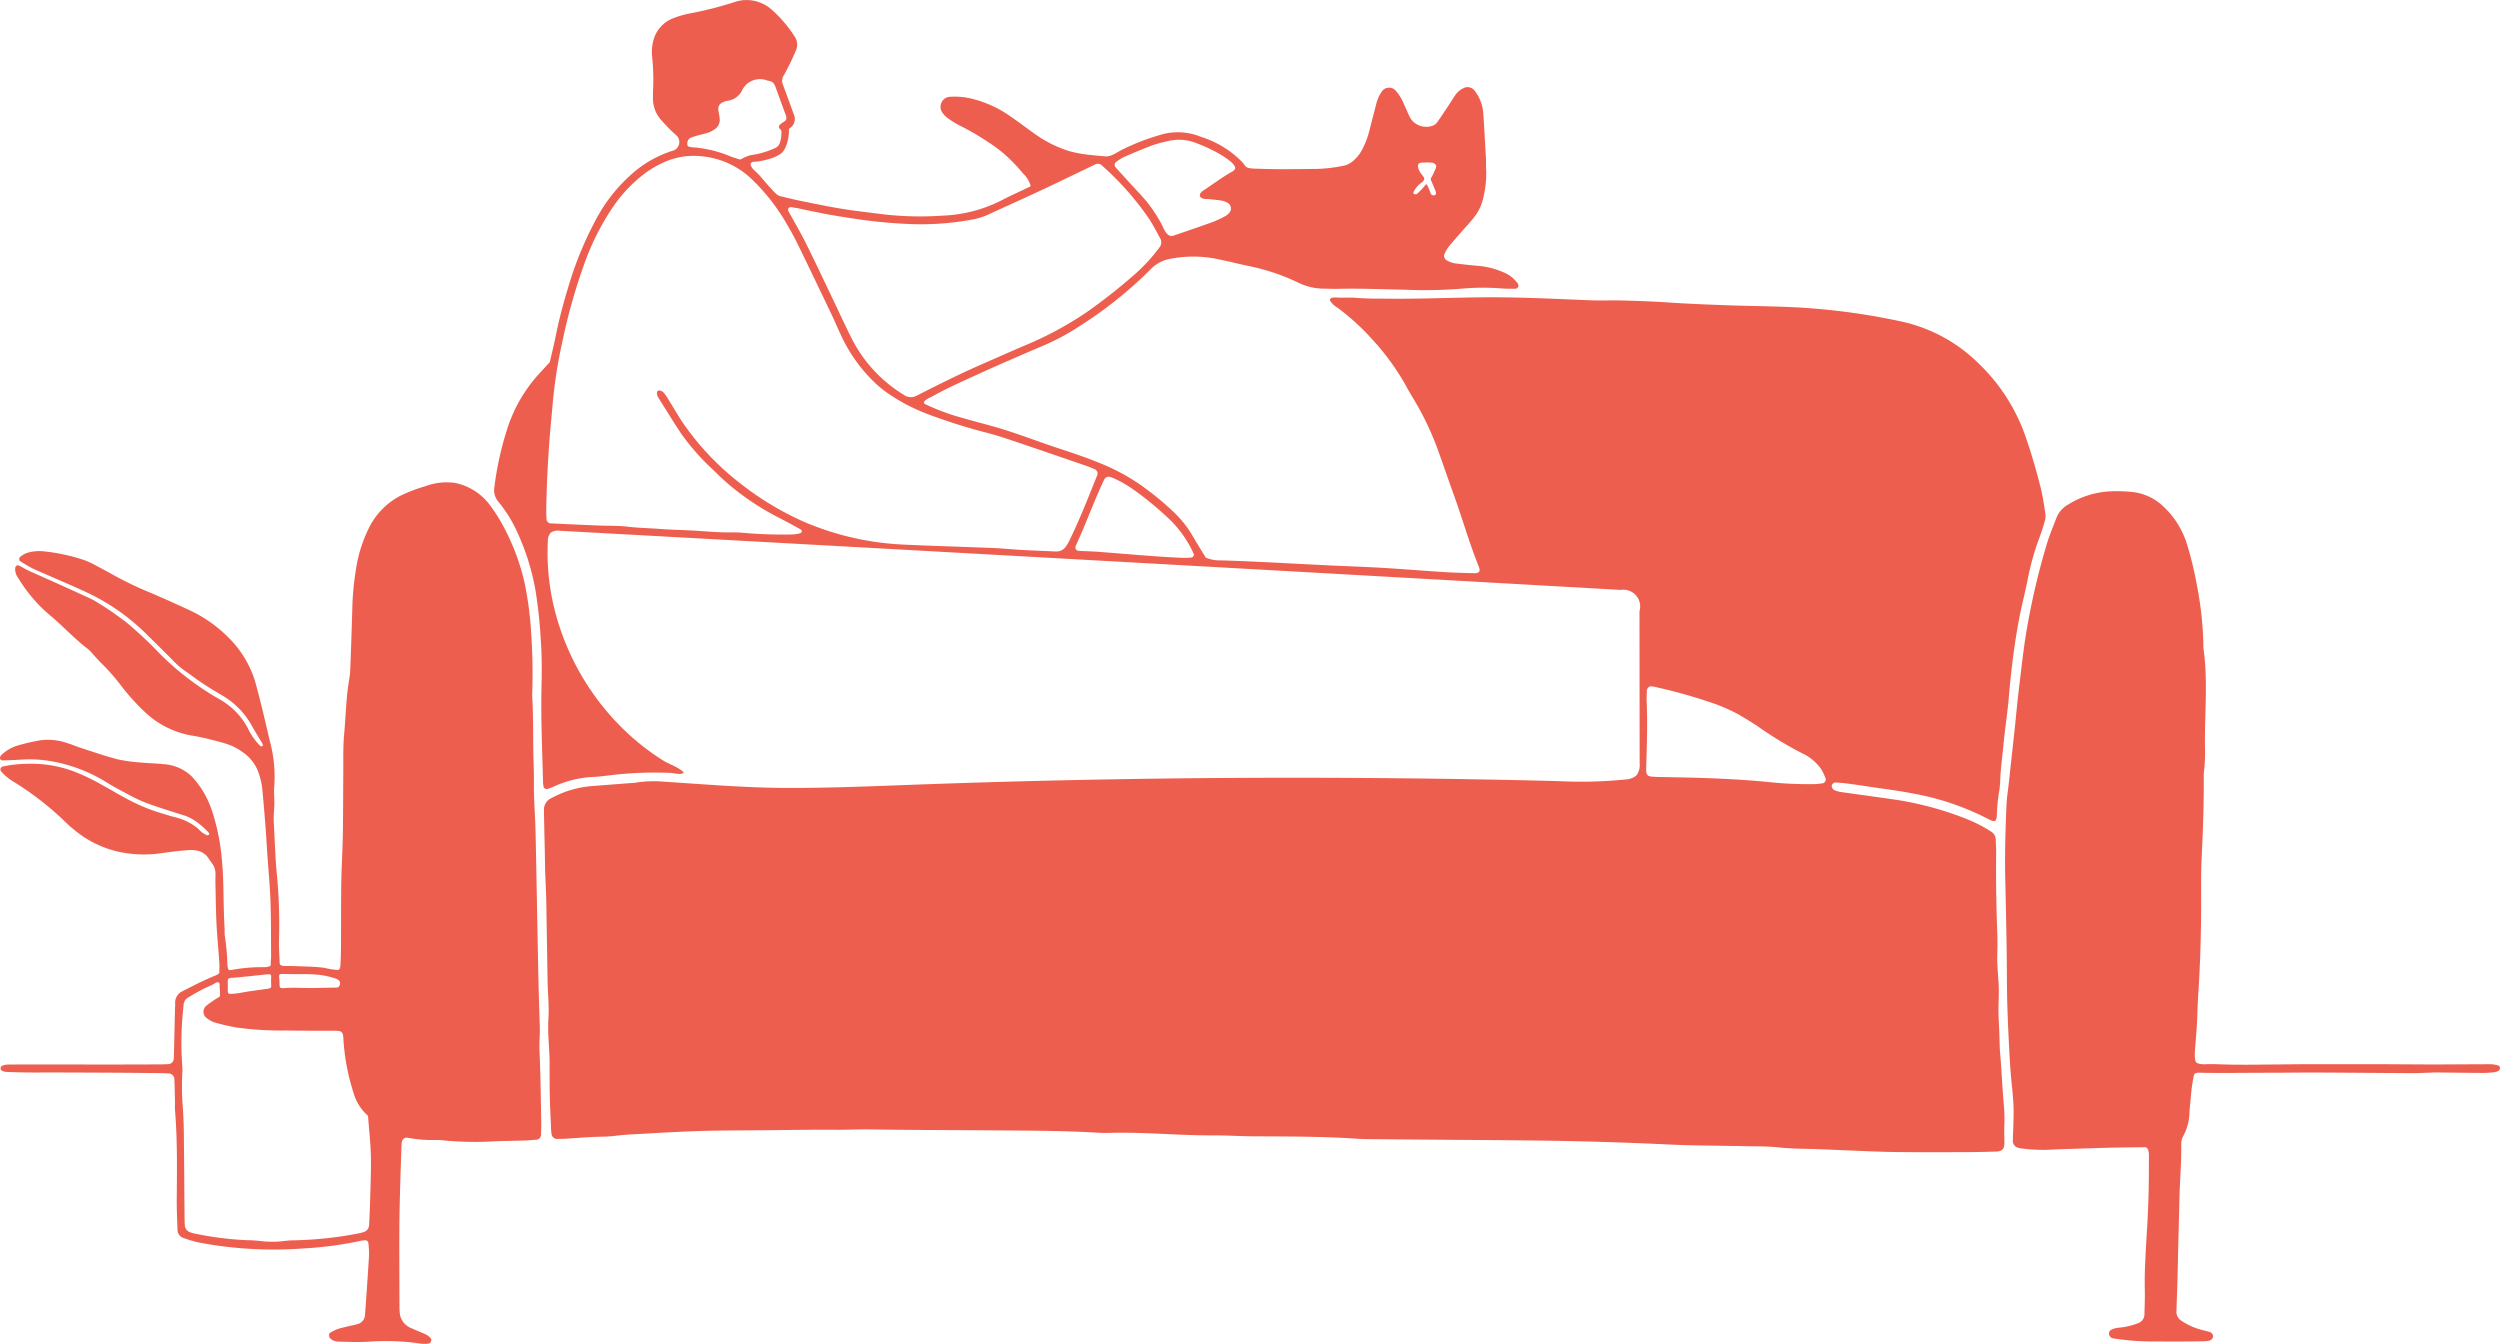
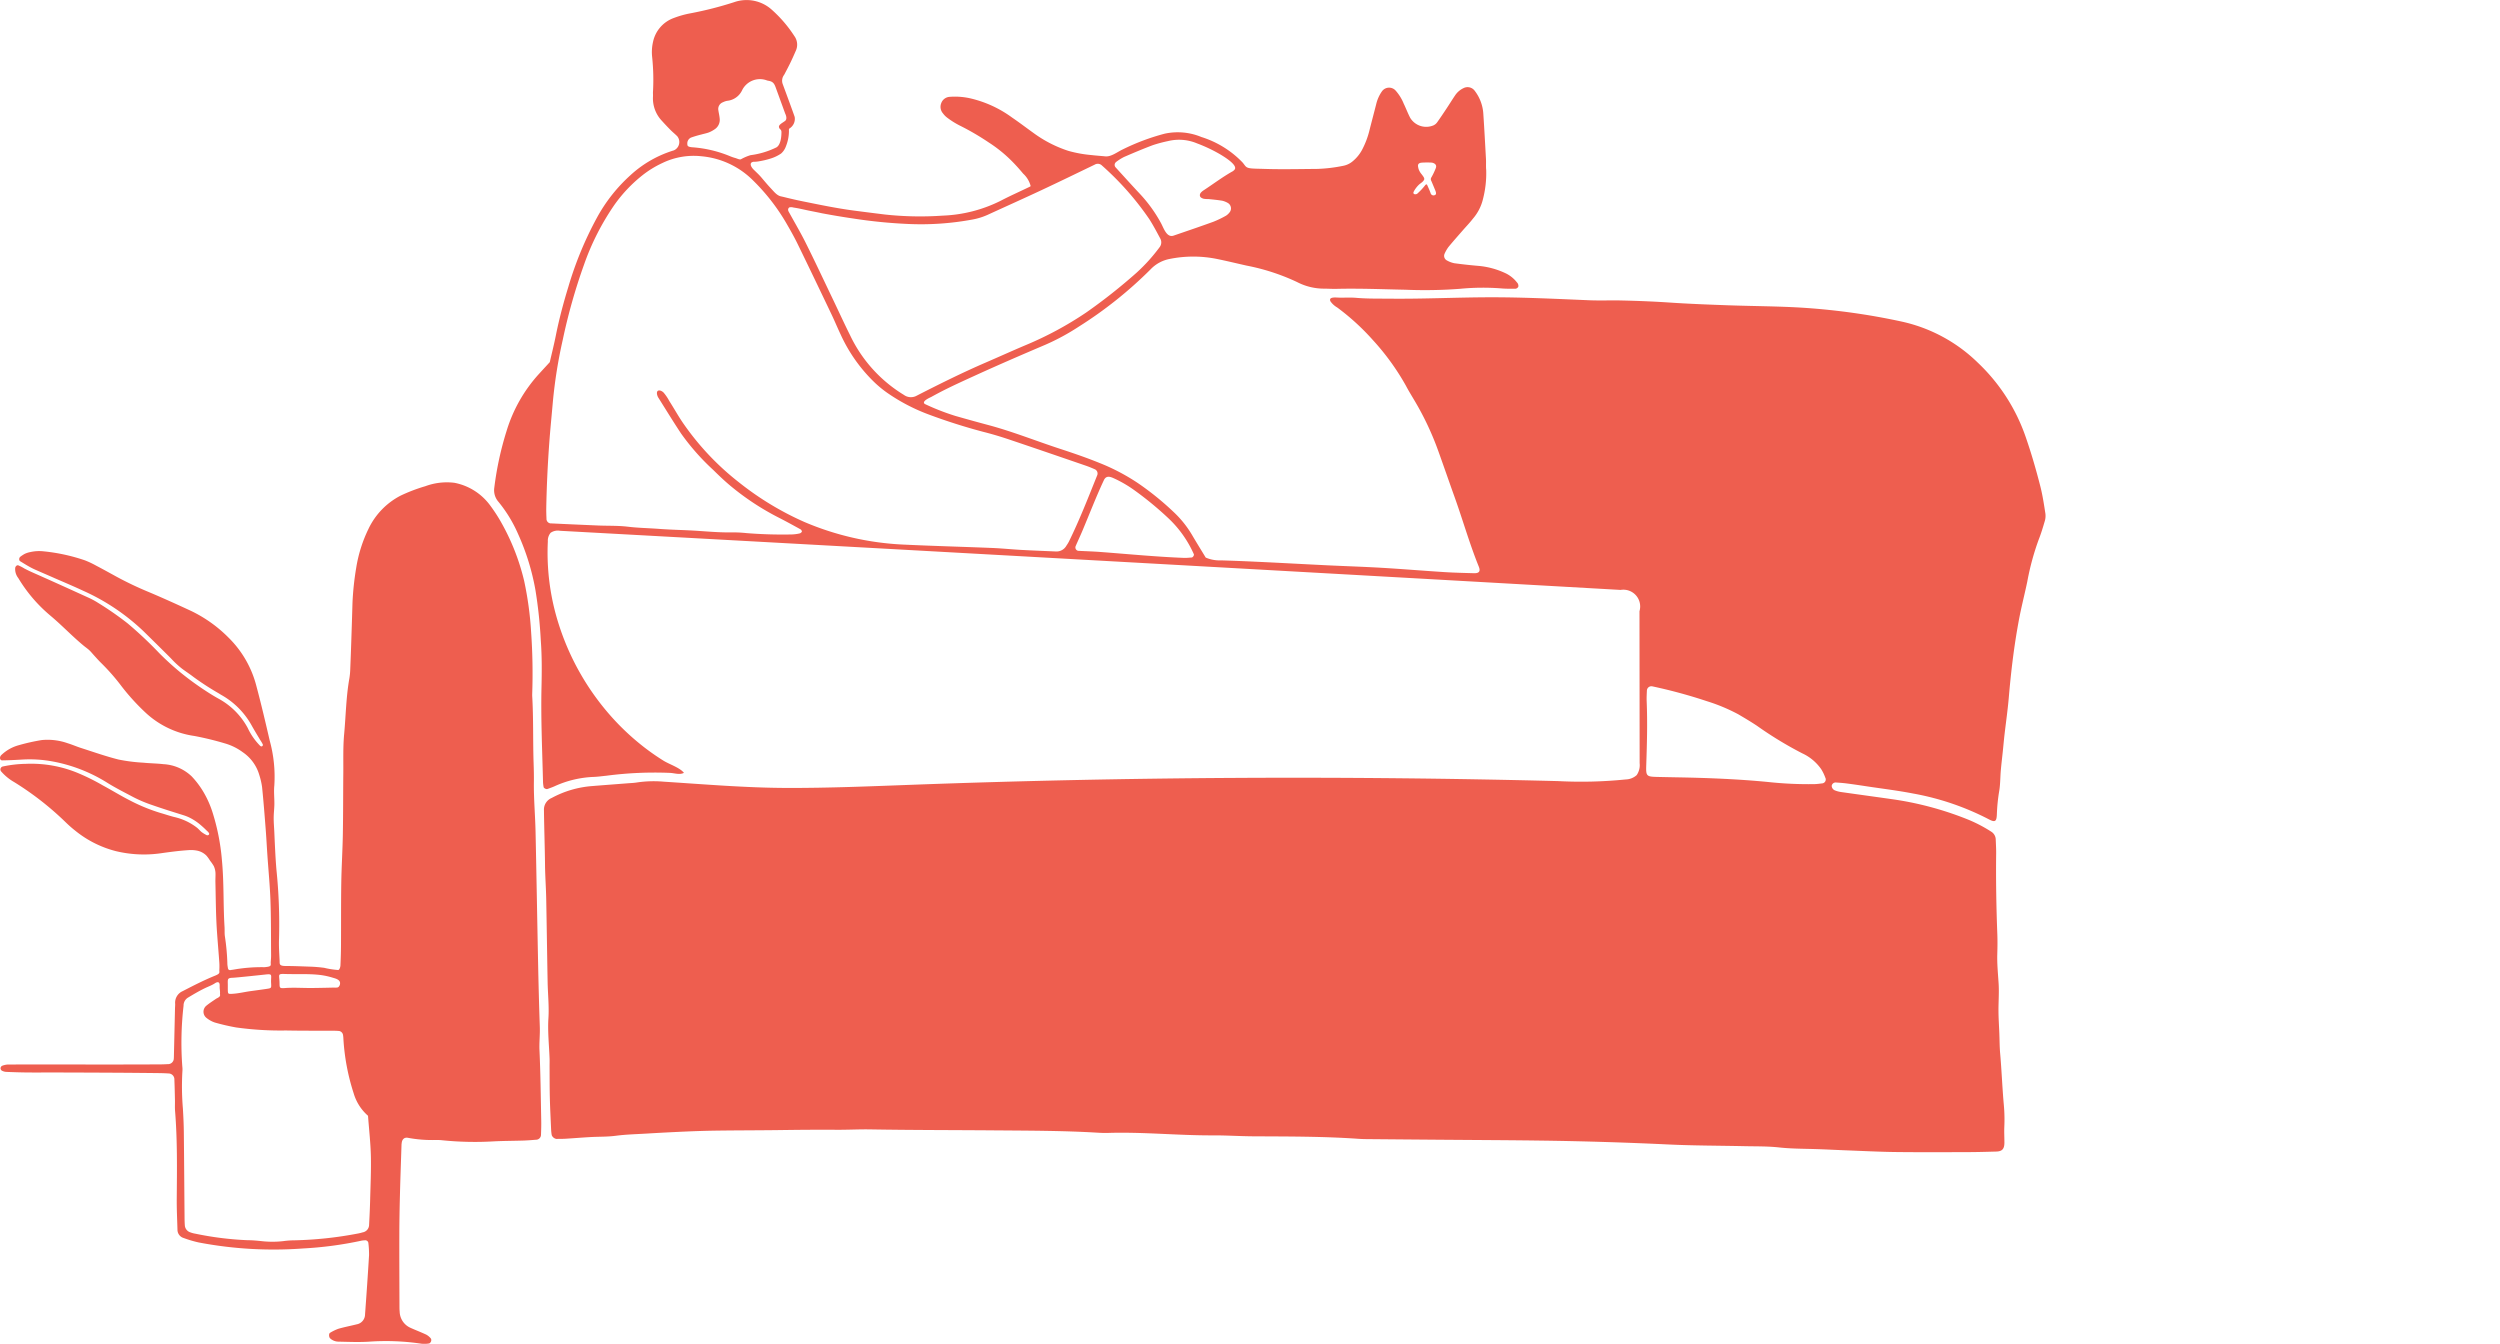
<svg xmlns="http://www.w3.org/2000/svg" width="345.703" height="185.826" viewBox="0 0 345.703 185.826">
  <defs>
    <clipPath id="a">
      <rect width="345.703" height="185.826" fill="#ee5e4f" />
    </clipPath>
  </defs>
  <g clip-path="url(#a)">
    <path d="M4.412,117.244c-.551-.283-1.075-.614-1.6-.935a.365.365,0,0,1-.089-.066.446.446,0,0,1,.058-.545,4.868,4.868,0,0,1,.628-.416,3.2,3.2,0,0,1,.785-.253,5.547,5.547,0,0,1,1.851-.1,25.414,25.414,0,0,1,5.689,1.24,12.582,12.582,0,0,1,1.562.737c.957.5,1.9,1.025,2.852,1.547a47.245,47.245,0,0,0,4.489,2.13c1.925.813,3.829,1.676,5.724,2.555a18.665,18.665,0,0,1,5.264,3.744,14.409,14.409,0,0,1,3.826,6.661c.671,2.508,1.264,5.033,1.847,7.56a18.9,18.9,0,0,1,.636,6.211c-.088.854.018,1.727.007,2.591-.008.58-.082,1.156-.093,1.736-.014.708.054,1.418.086,2.126.032.732.063,1.463.1,2.195.05,1,.109,2.005.194,3.007a74.1,74.1,0,0,1,.358,9.505c-.044,1,.028,2.017.077,3.024.024.48-.113.769.871.77,1.08,0,2.16.048,3.241.086a19.569,19.569,0,0,1,2.055.166,11.55,11.55,0,0,0,1.928.3c.2-.006.311-.449.318-.614.044-.936.073-1.874.078-2.81.017-2.883-.006-5.767.039-8.65.035-2.231.177-4.46.216-6.691.05-2.812.037-5.625.064-8.438.018-1.8-.05-3.615.116-5.406.239-2.582.268-5.185.728-7.747a9.607,9.607,0,0,0,.117-1.287q.086-2.052.151-4.106.084-2.483.155-4.966a39.641,39.641,0,0,1,.525-4.945,19.142,19.142,0,0,1,1.691-5.341,10,10,0,0,1,4.452-4.6,23.087,23.087,0,0,1,3.414-1.3,8.557,8.557,0,0,1,4.01-.47,8,8,0,0,1,4.856,3.007,22.178,22.178,0,0,1,1.547,2.343,31.013,31.013,0,0,1,3.246,8.217,46.7,46.7,0,0,1,.961,7.048,81.754,81.754,0,0,1,.151,8.626c0,.072,0,.144,0,.216.182,3.092.093,6.19.194,9.283.028.864.052,1.729.04,2.594-.032,2.309.18,4.609.23,6.914.133,6.2.234,12.394.361,18.59q.086,4.215.228,8.428c.036,1.079-.094,2.147-.045,3.233.147,3.241.177,6.486.242,9.73.013.648-.011,1.3-.034,1.945a.69.69,0,0,1-.7.67c-.575.048-1.15.094-1.726.113-1.44.047-2.883.04-4.321.123a44.7,44.7,0,0,1-6.913-.163,6.86,6.86,0,0,0-.861-.04,18.087,18.087,0,0,1-3.875-.3c-.489-.092-.806.19-.863.708-.008.072-.024.143-.026.215-.077,2.377-.163,4.754-.223,7.132-.046,1.8-.078,3.605-.081,5.408-.007,3.317.011,6.634.02,9.951,0,.216.008.433.028.648a2.51,2.51,0,0,0,1.495,2.212c.721.33,1.467.606,2.183.945a2.155,2.155,0,0,1,.64.54.472.472,0,0,1,.015.4c-.043.115-.167.265-.271.278a3.794,3.794,0,0,1-1.062.032,33.444,33.444,0,0,0-7.333-.273c-1.364.077-2.738.02-4.106-.009a1.714,1.714,0,0,1-1.182-.461c-.173-.166-.2-.654-.006-.761a6.2,6.2,0,0,1,1.153-.559c.83-.24,1.681-.4,2.52-.611a1.4,1.4,0,0,0,1.165-1.371c.2-2.732.39-5.466.554-8.2a12.668,12.668,0,0,0-.1-1.719.434.434,0,0,0-.474-.332,3.845,3.845,0,0,0-.428.041,51.122,51.122,0,0,1-8.137,1.088,55.157,55.157,0,0,1-14.43-.835,15.621,15.621,0,0,1-2.07-.613,1.188,1.188,0,0,1-.853-1.135c-.041-1.442-.113-2.884-.1-4.325.034-4.038.094-8.075-.233-12.107-.04-.5-.005-1.009-.016-1.514-.02-.937-.04-1.874-.078-2.812a.815.815,0,0,0-.776-.859c-.432-.026-.865-.044-1.3-.049q-2.592-.03-5.185-.049-4.326-.025-8.652-.037c-1.442-.005-2.885.009-4.328,0-1.009-.009-2.019-.041-3.027-.084a1.463,1.463,0,0,1-.606-.18.417.417,0,0,1-.166-.335.432.432,0,0,1,.211-.323,2.553,2.553,0,0,1,.83-.181c4.759-.007,9.519,0,14.279,0q3.354,0,6.707-.017c.361,0,.721-.014,1.081-.034a.8.8,0,0,0,.853-.779c.014-.216.016-.432.02-.649q.072-3.135.144-6.271c.005-.216.03-.433.022-.649a1.742,1.742,0,0,1,1.032-1.743c1.473-.759,2.94-1.517,4.483-2.142.783-.317.57-.442.594-.828a7.992,7.992,0,0,0-.008-1.08c-.127-1.8-.3-3.593-.39-5.393-.09-1.872-.1-3.748-.144-5.623-.008-.361.015-.721.013-1.082a2.618,2.618,0,0,0-.236-1.144,6.248,6.248,0,0,0-.516-.751,5.209,5.209,0,0,0-.487-.682,2.518,2.518,0,0,0-1.307-.708,4.353,4.353,0,0,0-1.178-.069c-1.293.082-2.582.254-3.866.437a16.531,16.531,0,0,1-6.231-.309,14.7,14.7,0,0,1-5.56-2.807,16.251,16.251,0,0,1-1.3-1.137,41.549,41.549,0,0,0-7.143-5.583,6.965,6.965,0,0,1-1.83-1.5.421.421,0,0,1,.23-.666,16.477,16.477,0,0,1,3.217-.369,16.841,16.841,0,0,1,7.374,1.354,29.726,29.726,0,0,1,3.28,1.645c1.269.681,2.493,1.447,3.779,2.093a24.245,24.245,0,0,0,4.2,1.712c.623.178,1.238.39,1.866.549a7.972,7.972,0,0,1,3.159,1.489c.209.172.383.382.586.561a4.171,4.171,0,0,0,.72.447c.175.1.44-.036.35-.257a1.186,1.186,0,0,0-.28-.314q-.158-.16-.321-.316c-.215-.206-.437-.4-.668-.594a7.315,7.315,0,0,0-1.494-.963,5.888,5.888,0,0,0-.767-.3c-1.444-.45-2.888-.9-4.315-1.4a18.65,18.65,0,0,1-2.586-1.083c-1.268-.674-2.551-1.314-3.773-2.086a21.635,21.635,0,0,0-7.422-2.864,17.2,17.2,0,0,0-4.256-.26c-.9.049-1.8.1-2.7.108a.355.355,0,0,1-.157-.023A.376.376,0,0,1,0,143.478a.588.588,0,0,1,.176-.373A5.634,5.634,0,0,1,2.6,141.734a27.562,27.562,0,0,1,3.162-.708,8.356,8.356,0,0,1,3.619.445c.62.189,1.216.455,1.833.652,1.716.549,3.419,1.152,5.163,1.592a23.594,23.594,0,0,0,3.425.437c.933.093,1.874.1,2.8.206A6.13,6.13,0,0,1,26.5,146.04a11.948,11.948,0,0,1,1.679,2.243,13.718,13.718,0,0,1,1.151,2.555,30.063,30.063,0,0,1,1.355,6.767c.3,3.091.171,6.195.365,9.287.027.43-.015.869.051,1.293a30.582,30.582,0,0,1,.338,3.66,2.753,2.753,0,0,0,.05.543c.034.162.011.555.508.423.066-.018.135-.013.2-.026a22.276,22.276,0,0,1,4.289-.354c.028,0,.058,0,.087,0,1.106-.089.827-.268.867-.754.023-.287.051-.575.048-.863-.021-2.524,0-5.049-.089-7.571-.073-2.088-.278-4.172-.421-6.259-.084-1.222-.146-2.446-.241-3.667-.151-1.941-.3-3.882-.5-5.819a10.093,10.093,0,0,0-.392-1.679,5.716,5.716,0,0,0-2.244-3.091,7.768,7.768,0,0,0-2.508-1.244,41.38,41.38,0,0,0-4.2-1.023,12.456,12.456,0,0,1-6.734-3.2,30.252,30.252,0,0,1-3.349-3.673,28.692,28.692,0,0,0-2.849-3.248c-.341-.338-.66-.7-.982-1.052-.208-.228-.4-.472-.626-.682s-.5-.4-.748-.6c-.523-.43-1.028-.882-1.526-1.342-.995-.921-1.961-1.873-3-2.75l-.234-.2a20.5,20.5,0,0,1-4.316-5.091,1.993,1.993,0,0,1-.425-1.418c.034-.192.225-.406.432-.338a5.814,5.814,0,0,1,.821.427c.283.147.569.291.859.425.361.165.725.325,1.089.485.384.169.766.346,1.15.514l.464.205,1,.451q1,.452,2.005.906,1.172.533,2.343,1.068a10.692,10.692,0,0,1,1.32.719,43.519,43.519,0,0,1,4.058,2.82,54.841,54.841,0,0,1,4.386,4.127,38.5,38.5,0,0,0,3.081,2.789,41.3,41.3,0,0,0,3.361,2.436c.562.37,1.135.723,1.723,1.049a10.011,10.011,0,0,1,4.055,4.056,8.823,8.823,0,0,0,1.716,2.471c.135.121.27.116.352-.006a.208.208,0,0,0,.017-.194,4.716,4.716,0,0,0-.35-.593c-.132-.223-.266-.445-.4-.667-.262-.439-.522-.879-.772-1.324a10.892,10.892,0,0,0-4.2-4.241c-.125-.071-.246-.149-.368-.225a38.383,38.383,0,0,1-3.475-2.255c-.522-.407-1.092-.771-1.624-1.173a12.953,12.953,0,0,1-1.471-1.368c-.09-.092-.18-.185-.271-.276q-1.557-1.55-3.125-3.089l-.455-.446a29.582,29.582,0,0,0-8.335-5.585c-1.309-.61-2.639-1.174-3.965-1.747-.6-.271-1.2-.524-1.8-.788l-.852-.374c-.161-.071-.32-.147-.477-.228m46.49,75.74a6.575,6.575,0,0,1-1.979-3.1,30.03,30.03,0,0,1-1.425-7.619,4.271,4.271,0,0,0-.044-.428.666.666,0,0,0-.546-.576c-.215-.015-.43-.03-.645-.03-2.233-.012-4.466.006-6.7-.039a44.661,44.661,0,0,1-6.892-.418,30.034,30.034,0,0,1-2.941-.68,3.736,3.736,0,0,1-1.126-.614,1.082,1.082,0,0,1-.078-1.694c.44-.366.93-.675,1.4-1,.7-.331.49-.454.513-.738s-.047-.558-.049-.843c0-.194.051-.637-.208-.681-.223-.038-.425.134-.6.237-.4.232-.838.39-1.254.592-.808.393-1.581.853-2.35,1.315a1.278,1.278,0,0,0-.578,1.1,44.725,44.725,0,0,0-.175,8.4,3.1,3.1,0,0,1,.015.645,36.475,36.475,0,0,0,.067,5.173c.063,1.078.117,2.159.129,3.238.042,3.889.065,7.779.1,11.668,0,.432.009.865.042,1.295a1.094,1.094,0,0,0,.791.93,3.045,3.045,0,0,0,.624.167,44.147,44.147,0,0,0,7.279.91c.647,0,1.3.063,1.94.13a13.181,13.181,0,0,0,3.017-.009,12.026,12.026,0,0,1,1.508-.106,52.5,52.5,0,0,0,8.79-.943,6.032,6.032,0,0,0,.629-.155,1.068,1.068,0,0,0,.9-1.057c.061-1.15.116-2.3.145-3.454.051-2.016.144-4.034.1-6.048-.041-1.8-.247-3.588-.395-5.572m-4.246-17.729a.424.424,0,0,0,.166-.076.71.71,0,0,0,.2-.664c-.133-.4-.652-.513-1-.619a10.083,10.083,0,0,0-1.662-.367c-1.63-.2-3.269-.091-4.916-.144-1.063-.034-.821.059-.782,1.066.032.8-.089.944.718.881,1.284-.1,2.576.006,3.864-.01q.978-.012,1.955-.034.489-.01.977-.023a2.526,2.526,0,0,0,.483-.01m-9.787.19c.666-.1.666-.1.632-.749-.008-.142-.013-.286-.009-.428.02-.8.165-.917-.813-.807-.443.05-4.054.433-4.468.445-.782.022-.709.19-.7.951,0,.215,0,.429,0,.644.013.664.013.664.695.62.813-.052,1.646-.257,2.457-.368.736-.1,1.472-.2,2.207-.308" transform="translate(0 -38.688)" fill="#ee5e4f" />
-     <path d="M464.3,188.027a1.871,1.871,0,0,0-.125.526,19.548,19.548,0,0,0-.318,2.307c-.056.791-.167,1.578-.211,2.37a7.128,7.128,0,0,1-.87,3.3,2.367,2.367,0,0,0-.268,1.25c0,.721,0,1.444-.023,2.164-.068,1.728-.184,3.453-.225,5.181-.094,3.966-.145,5.6-.23,9.567-.043,2.019-.119,4.036-.187,6.054a1.43,1.43,0,0,0,.659,1.285,8.784,8.784,0,0,0,2.947,1.311c.349.087.7.178,1.041.279a.655.655,0,0,1,.422.672.768.768,0,0,1-.6.532,6.359,6.359,0,0,1-.646.063c-2.109.036-4.218.056-6.326.027a36.363,36.363,0,0,1-6.236-.421.693.693,0,0,1-.586-.709c.04-.6.858-.695,1.312-.77a9.316,9.316,0,0,0,2.782-.654,1.3,1.3,0,0,0,.807-1.178c.025-1.153.077-2.308.049-3.46-.045-1.805.044-3.6.139-5.4.17-3.241.273-4.153.371-7.4.057-1.874.053-3.749.065-5.623a2.755,2.755,0,0,0-.106-.851.5.5,0,0,0-.463-.394c-1.657.02-3.314.03-4.97.073-2.452.063-4.9.153-7.352.228a23.085,23.085,0,0,1-4.867-.146,1.932,1.932,0,0,1-.615-.191,1.045,1.045,0,0,1-.445-1.014c.031-1.332.115-2.663.1-4s-.151-2.654-.287-3.975c-.213-2.086-.3-4.171-.405-6.259q-.139-2.7-.2-5.4c-.045-2.305-.034-4.613-.071-6.918q-.077-4.758-.19-9.516c-.077-3.387.028-6.772.167-10.155.041-1.006.207-2.007.316-3.01q.41-3.763.819-7.525c.2-1.864.361-3.732.588-5.593.349-2.86.645-5.726,1.15-8.568a99.443,99.443,0,0,1,2.744-11.56c.356-1.169.843-2.3,1.271-3.447a3.663,3.663,0,0,1,1.678-1.914,12.133,12.133,0,0,1,5.715-1.8,20.154,20.154,0,0,1,3.241.1,7.332,7.332,0,0,1,4.211,2.024,11.953,11.953,0,0,1,3.261,5.276,49.546,49.546,0,0,1,1.357,5.673,47.617,47.617,0,0,1,.88,8.165,3.283,3.283,0,0,0,.006.433c.556,3.88.277,7.775.213,11.666-.01.576,0,1.153-.01,1.729a23.64,23.64,0,0,1-.125,3.672,4.737,4.737,0,0,0-.032.864c.02,3.678-.108,7.351-.289,11.024-.1,2.014-.073,4.035-.072,6.053,0,4.4-.127,8.8-.421,13.191-.082,1.223-.088,2.452-.157,3.676-.058,1.024-.151,2.046-.219,3.069a10.586,10.586,0,0,0-.077,1.582c.023.27.041.735.328.864a2.731,2.731,0,0,0,1.209.151c1.2-.039,2.4.047,3.6.061,1.219.014,2.437.012,3.655,0s2.438-.025,3.657-.038,2.421-.025,3.632-.026l8.24,0c2.884,0,5.767.037,8.65.038,2.668,0,5.337-.032,8.005-.03a3.808,3.808,0,0,1,1.045.2c.09.027.178.228.177.349a.476.476,0,0,1-.185.353,1.585,1.585,0,0,1-.608.2,12.95,12.95,0,0,1-1.508.1c-2.162-.011-4.324-.044-6.486-.065-.36,0-.721.021-1.081.032-.721.022-1.442.067-2.162.063-4.4-.023-8.8-.064-13.2-.085-1.875-.008-3.749.021-5.624.028-3.459,0-6.925.053-10.381.009a2.478,2.478,0,0,0-.786.028.446.446,0,0,0-.272.218" transform="translate(-160.883 -39.418)" fill="#ee5e4f" />
    <path d="M322.5,71.077c-.2-1.281-.388-2.571-.708-3.825-.587-2.3-1.246-4.583-2.028-6.832a25.629,25.629,0,0,0-6.615-10.266,21.714,21.714,0,0,0-10.521-5.684,92.308,92.308,0,0,0-13.423-1.9c-3.444-.228-6.891-.226-10.336-.346H278.8c-2.739-.1-5.479-.2-8.213-.383-2.231-.151-4.462-.239-6.7-.29-1.5-.035-2.992.032-4.486-.031-4.6-.192-9.207-.423-13.817-.411-4.547.012-9.091.239-13.638.193-1.585-.016-3.168.019-4.754-.116-.809-.069-1.614-.008-2.424-.03-.363-.01-1.457-.149-1.139.513a2.9,2.9,0,0,0,.933.849,32.481,32.481,0,0,1,4.942,4.517,33.616,33.616,0,0,1,4.558,6.3c.4.765.866,1.5,1.3,2.245a40,40,0,0,1,3.126,6.646c.783,2.169,1.532,4.351,2.311,6.521,1.143,3.189,2.065,6.455,3.339,9.6.265.652.058.938-.664.918-1.369-.039-2.741-.068-4.108-.155-2.879-.182-5.753-.423-8.632-.592-2.518-.149-5.041-.225-7.561-.347-2.954-.143-5.907-.308-8.861-.449-1.943-.093-3.887-.177-5.832-.232a4.836,4.836,0,0,1-2.1-.388c-.636-1.049-1.283-2.086-1.9-3.142a14.358,14.358,0,0,0-2.57-3.189,39.6,39.6,0,0,0-4.875-3.945,28.362,28.362,0,0,0-5.344-2.808c-1.807-.735-3.643-1.362-5.489-1.966-3.289-1.076-6.505-2.371-9.854-3.268q-2.3-.615-4.582-1.268a32.037,32.037,0,0,1-4.133-1.607.418.418,0,0,1-.178-.12c-.258-.361.775-.8.972-.9.633-.349,1.271-.688,1.918-1.013,1.318-.659,2.661-1.268,4-1.88,3.279-1.5,6.586-2.93,9.9-4.341a30.947,30.947,0,0,0,4.554-2.469,56.914,56.914,0,0,0,9.959-7.943,4.916,4.916,0,0,1,2.605-1.43,16.5,16.5,0,0,1,6.656.014c1.342.275,2.672.6,4.009.9a29.45,29.45,0,0,1,6.971,2.27,8.114,8.114,0,0,0,3.739.918c.577,0,1.154.043,1.731.028,3.173-.076,6.343.056,9.514.121a64.091,64.091,0,0,0,7.565-.128,33.1,33.1,0,0,1,5.836-.044c.574.046,1.153.032,1.729.037a.485.485,0,0,0,.5-.315.684.684,0,0,0-.208-.573,4.352,4.352,0,0,0-1.689-1.314,11.061,11.061,0,0,0-3.532-.953q-1.725-.144-3.441-.376a3.48,3.48,0,0,1-1-.377.717.717,0,0,1-.341-.919,4.968,4.968,0,0,1,.533-.933c.639-.78,1.312-1.533,1.974-2.294.473-.544.978-1.062,1.417-1.633a6.406,6.406,0,0,0,1.381-2.669,14.285,14.285,0,0,0,.458-4.062c-.051-.5-.005-1.009-.032-1.513-.115-2.086-.226-4.173-.366-6.257a5.793,5.793,0,0,0-1.2-3.2,1.226,1.226,0,0,0-1.546-.35,2.867,2.867,0,0,0-1.139.971c-.406.6-.782,1.212-1.18,1.812-.438.661-.876,1.322-1.338,1.966a1.286,1.286,0,0,1-.5.4,2.59,2.59,0,0,1-3.2-1.031c-.337-.635-.585-1.317-.9-1.963a6.216,6.216,0,0,0-1.131-1.828,1.21,1.21,0,0,0-1.881.109,5.085,5.085,0,0,0-.794,1.763c-.3,1.188-.618,2.372-.919,3.56a11.712,11.712,0,0,1-1.07,2.824,5.272,5.272,0,0,1-1.229,1.495,2.845,2.845,0,0,1-1.341.657,20.977,20.977,0,0,1-3.645.432c-1.64.011-3.28.042-4.921.037-.828,0-1.655-.015-2.482-.042-.514-.018-1.03-.016-1.547-.055-.95-.071-.872-.311-1.348-.85a13.469,13.469,0,0,0-5.671-3.5,8.516,8.516,0,0,0-5.077-.463,30.571,30.571,0,0,0-5.852,2.2c-.694.328-1.557,1.015-2.352.938-.646-.063-1.293-.106-1.939-.182a17.072,17.072,0,0,1-3.185-.581,17.029,17.029,0,0,1-4.791-2.455c-1-.715-1.972-1.459-2.984-2.149a15.858,15.858,0,0,0-5.859-2.675,9.713,9.713,0,0,0-2.793-.188,1.318,1.318,0,0,0-1.145.867,1.374,1.374,0,0,0,.239,1.419,2.846,2.846,0,0,0,.606.611,11.394,11.394,0,0,0,1.643,1.035,35.71,35.71,0,0,1,4.107,2.392,18.96,18.96,0,0,1,3.287,2.684c.5.511.98,1.046,1.435,1.6a3.533,3.533,0,0,1,1.033,1.676.132.132,0,0,1-.007.073.14.14,0,0,1-.07.056c-1.33.648-2.689,1.242-4,1.929A19.506,19.506,0,0,1,170,29.818,45.063,45.063,0,0,1,162,29.661q-2.146-.262-4.289-.544c-2.434-.321-4.829-.826-7.229-1.312-.636-.128-1.268-.277-1.9-.427-.316-.075-.632-.159-.949-.226-.557-.118-.973-.669-1.348-1.066-.459-.485-.889-1-1.319-1.51-.334-.4-.719-.747-1.088-1.111-.206-.2-.6-.687-.324-.98a.668.668,0,0,1,.457-.113,4.23,4.23,0,0,0,.583-.065,11.25,11.25,0,0,0,1.757-.428,5.363,5.363,0,0,0,1.314-.652,2.4,2.4,0,0,0,.663-.988,5.771,5.771,0,0,0,.42-2.124c0-.117-.034-.265.065-.346a1.561,1.561,0,0,0,.728-1.6c-.218-.654-1.168-3.225-1.669-4.583a1.329,1.329,0,0,1,.211-1.238c.269-.508.539-1.014.793-1.529.288-.582.549-1.175.808-1.769a2.024,2.024,0,0,0-.187-2.062,17.805,17.805,0,0,0-3.081-3.606A5.209,5.209,0,0,0,141.17.3,49.917,49.917,0,0,1,135.1,1.847a13.161,13.161,0,0,0-2.282.645,4.485,4.485,0,0,0-2.861,3.281,6.362,6.362,0,0,0-.123,2.149,30.036,30.036,0,0,1,.114,4.753c-.013.216.008.433,0,.649a4.508,4.508,0,0,0,1.214,3.368c.387.427.781.849,1.187,1.258.3.306.645.578.949.886a1.26,1.26,0,0,1-.463,1.956,15.506,15.506,0,0,0-5.966,3.4,22.2,22.2,0,0,0-4.675,5.914,48.793,48.793,0,0,0-3.955,9.573c-.675,2.205-1.27,4.435-1.723,6.7-.254,1.27-.571,2.527-.841,3.7-.559.609-1.047,1.138-1.533,1.67A20.564,20.564,0,0,0,109.7,59.6a44.046,44.046,0,0,0-1.693,7.811,2.426,2.426,0,0,0,.588,2,18.971,18.971,0,0,1,2.692,4.419,32.442,32.442,0,0,1,2.415,7.828,63.7,63.7,0,0,1,.729,6.878c.162,2.152.149,4.323.1,6.484-.1,4.4.106,8.792.211,13.186a5.564,5.564,0,0,0,.082.635c.02.147.365.323.526.264.338-.125.682-.239,1.007-.389a14.339,14.339,0,0,1,5.438-1.285c.576-.025,1.149-.107,1.723-.165a51.245,51.245,0,0,1,8.849-.387c.6.043,1.3.292,1.86-.011-.568-.72-2.031-1.183-2.839-1.686a32.164,32.164,0,0,1-2.843-1.993,33.914,33.914,0,0,1-4.988-4.823,35.244,35.244,0,0,1-6.667-12.12,32.471,32.471,0,0,1-1.483-11.381,1.692,1.692,0,0,1,.388-1.19,1.734,1.734,0,0,1,1.3-.277q73.334,4.017,146.659,8.177a2.321,2.321,0,0,1,2.607,2.947q.01,10.5.021,21a2.45,2.45,0,0,1-.406,1.66,2.35,2.35,0,0,1-1.515.6,60.934,60.934,0,0,1-9.34.23q-44.575-1.136-89.164.5c-5.813.213-11.627.46-17.444.445-5.727-.015-11.4-.5-17.108-.868a15.782,15.782,0,0,0-3.668.109c-.425.072-.861.085-1.292.118-1.653.13-3.306.25-4.959.386a13.96,13.96,0,0,0-5.548,1.642,1.739,1.739,0,0,0-1.068,1.7c.029,2.52.121,5.04.148,7.561.016,1.576.137,3.16.166,4.742.073,3.822.121,7.645.194,11.468.03,1.659.215,3.324.111,4.973-.118,1.883.092,3.737.158,5.6.013.36,0,.721,0,1.082.009,1.442,0,2.883.037,4.324.037,1.511.116,3.02.183,4.53a6.466,6.466,0,0,0,.078.642.844.844,0,0,0,.621.523c.432,0,.866,0,1.3-.024,1.151-.07,2.3-.166,3.453-.23s2.315-.027,3.455-.176c1.436-.189,2.876-.221,4.315-.308q2.7-.162,5.4-.281c1.441-.063,2.883-.108,4.325-.128,2.381-.032,4.761-.035,7.142-.056,1.587-.014,3.174-.043,4.761-.054,1.515-.011,3.03-.018,4.545-.005,1.579.014,3.154-.078,4.736-.052,5.769.1,11.539.087,17.309.135,4.687.039,9.376.038,14.058.316.5.03,1.011.05,1.514.035,4.836-.149,9.655.36,14.489.34,1.874-.008,3.748.12,5.623.13,4.833.027,9.667.008,14.493.344.359.025.721.039,1.081.042q5.193.047,10.388.088c4.617.038,9.234.054,13.851.118q8.758.119,17.489.532c3.529.171,7.066.161,10.6.239,1.584.035,3.178,0,4.748.173,1.657.182,3.31.178,4.967.227,1.442.042,2.883.121,4.325.176,2.234.084,4.468.2,6.7.232,3.318.042,6.637.024,9.955.015,1.371,0,2.741-.041,4.111-.079.819-.023,1.123-.366,1.124-1.239,0-.721-.045-1.443-.013-2.162a22.328,22.328,0,0,0-.065-3.023c-.215-2.368-.3-4.746-.508-7.115-.083-.933-.079-1.873-.116-2.81-.04-1.008-.109-2.016-.118-3.024-.012-1.3.1-2.6.018-3.887-.088-1.368-.225-2.729-.182-4.1.029-.937.039-1.876,0-2.813-.138-3.675-.2-7.352-.157-11.03.008-.649-.034-1.3-.058-1.947a1.309,1.309,0,0,0-.62-1.082,19.7,19.7,0,0,0-3.452-1.773,44.964,44.964,0,0,0-10.432-2.744c-2.284-.325-4.57-.636-6.853-.961a3.513,3.513,0,0,1-.834-.214.71.71,0,0,1-.492-.635.544.544,0,0,1,.6-.474c.5.034,1.006.07,1.5.135.93.121,1.857.259,2.783.4,2.138.323,4.29.58,6.41.995a36.893,36.893,0,0,1,10.39,3.536c.91.487,1.121.355,1.157-.7a24.747,24.747,0,0,1,.329-3.224c.152-.92.134-1.867.214-2.8.074-.861.181-1.718.27-2.577.082-.788.151-1.579.241-2.367.2-1.719.448-3.433.595-5.156.276-3.236.648-6.457,1.206-9.655.137-.781.279-1.561.447-2.336.289-1.34.617-2.67.9-4.011A35.629,35.629,0,0,1,321.57,74.6c.317-.8.57-1.633.811-2.461a2.525,2.525,0,0,0,.117-1.057M235.16,26.464a3.743,3.743,0,0,1,.72-.942c.239-.214.572-.38.706-.691.092-.216-.236-.57-.351-.737a2.192,2.192,0,0,1-.431-.757c-.046-.277-.3-.828.552-.851a11.878,11.878,0,0,1,1.288,0c.253.046.759.23.552.759a9.722,9.722,0,0,1-.6,1.264.452.452,0,0,0-.023.506c.092.207.506,1.2.575,1.38s.161.483-.069.575a.416.416,0,0,1-.6-.252c-.092-.3-.46-1.1-.46-1.1s-.069-.253-.276-.023a9.2,9.2,0,0,1-1.126,1.2c-.276.161-.667.046-.46-.321M193.985,22.4a7.055,7.055,0,0,1,1.087-.688c1.321-.573,2.65-1.135,4-1.642a18.8,18.8,0,0,1,2.084-.558,6.436,6.436,0,0,1,4.024.315,21.408,21.408,0,0,1,3.081,1.446c.462.274,2.57,1.5,2.129,2.157a1.106,1.106,0,0,1-.394.318c-1.28.726-2.495,1.638-3.725,2.449-.28.185-.794.482-.688.9.059.237.31.325.518.389a3.453,3.453,0,0,0,.642.039c.644.068,1.29.125,1.927.232a2.849,2.849,0,0,1,.792.323.873.873,0,0,1,.2,1.307,1.947,1.947,0,0,1-.471.435,14.226,14.226,0,0,1-1.746.841c-1.827.664-3.669,1.288-5.508,1.919-.964.33-1.374-1.064-1.755-1.754a19.623,19.623,0,0,0-2.9-4.016c-1.135-1.206-2.24-2.44-3.358-3.662a.5.5,0,0,1,.07-.751M148.7,28.779a.274.274,0,0,1,.12-.106,1.138,1.138,0,0,1,.558.027c.618.089,1.223.23,1.833.363.7.151,1.4.275,2.1.429,1.415.265,2.836.506,4.259.714a69.112,69.112,0,0,0,7.736.768,38.956,38.956,0,0,0,8.822-.618,8.981,8.981,0,0,0,2.057-.632c2.487-1.142,4.985-2.26,7.462-3.42s4.939-2.359,7.4-3.546a.813.813,0,0,1,.99.135,40.165,40.165,0,0,1,6.557,7.433c.539.851,1.012,1.745,1.488,2.634A1.087,1.087,0,0,1,200,34.186a24.114,24.114,0,0,1-3.183,3.525,76.551,76.551,0,0,1-6.945,5.489,47.739,47.739,0,0,1-8.351,4.508c-1.858.783-3.694,1.619-5.545,2.418-3.243,1.4-6.4,2.972-9.543,4.58a1.653,1.653,0,0,1-1.8-.105,19.359,19.359,0,0,1-7.424-8.229c-.836-1.676-1.613-3.38-2.422-5.069-1.245-2.6-2.465-5.208-3.753-7.785-.392-.784-.816-1.552-1.244-2.317-.215-.383-.43-.765-.644-1.148q-.157-.282-.312-.564c-.124-.225-.3-.456-.134-.709m-13.518-9.746a14.473,14.473,0,0,1,1.443-.431c.345-.1.7-.164,1.035-.288a3.7,3.7,0,0,0,.759-.4,1.561,1.561,0,0,0,.757-1.461c-.031-.428-.142-.849-.2-1.277a.989.989,0,0,1,.621-1.028,2.3,2.3,0,0,1,.609-.208,2.556,2.556,0,0,0,2.042-1.414,2.743,2.743,0,0,1,3.473-1.4c.138.039.284.053.421.094.544.159.664.575.837,1.05l.456,1.252.773,2.124.027.074s.375.713-.037,1.013-.9.525-.825.861.338.263.338.675-.038,1.688-.675,2.1a11.377,11.377,0,0,1-3.6,1.087,6.607,6.607,0,0,0-1.335.572c-.2.066-.544-.112-.735-.168a6.035,6.035,0,0,1-.833-.29,16.763,16.763,0,0,0-5.226-1.211c-.483-.055-.62-.16-.61-.435a.887.887,0,0,1,.483-.888m51.934,56.423a1.568,1.568,0,0,1-1.434.8c-1.585-.07-3.17-.127-4.754-.215-1.368-.075-2.732-.216-4.1-.273-4.108-.168-8.218-.273-12.324-.47a39.425,39.425,0,0,1-13.627-3.125,41.24,41.24,0,0,1-9.031-5.471,37.162,37.162,0,0,1-7.577-7.973c-.751-1.056-1.371-2.2-2.073-3.294a6.459,6.459,0,0,0-.775-1.147c-.416-.416-1.088-.479-.891.327a1.355,1.355,0,0,0,.173.392c1.037,1.647,2.052,3.31,3.127,4.932a31.916,31.916,0,0,0,4.43,5.022c.771.756,1.55,1.508,2.381,2.2a35.918,35.918,0,0,0,6.669,4.4c1.028.522,2.038,1.08,3.048,1.636.1.053.206.246.177.322a.488.488,0,0,1-.322.243,5.711,5.711,0,0,1-1.069.139,62.562,62.562,0,0,1-6.266-.186,17.211,17.211,0,0,0-1.943-.1c-1.588.032-3.167-.1-4.749-.209-1.8-.123-3.6-.139-5.4-.275-1.431-.108-2.865-.128-4.295-.3-1.355-.164-2.737-.111-4.106-.168q-3.24-.135-6.479-.29a.627.627,0,0,1-.684-.663c-.022-.5-.039-1.009-.03-1.513.059-3.115.207-6.184.441-9.291.135-1.8.318-3.591.474-5.387a66.639,66.639,0,0,1,1.366-8.537,79.079,79.079,0,0,1,2.944-10.4,34.817,34.817,0,0,1,4.2-8.26,19.831,19.831,0,0,1,3.852-4.073,13.887,13.887,0,0,1,2.757-1.7,9.946,9.946,0,0,1,5.462-.941,11.524,11.524,0,0,1,7.089,3.33,28.075,28.075,0,0,1,4.524,5.773c.581,1,1.152,2,1.657,3.037,1.581,3.238,3.134,6.49,4.687,9.742.435.911.819,1.845,1.252,2.757a21.682,21.682,0,0,0,4.418,6.366,15.121,15.121,0,0,0,1.979,1.671,25.773,25.773,0,0,0,5.728,3.008,79.693,79.693,0,0,0,7.617,2.424c1.187.3,2.363.652,3.523,1.042,3.552,1.195,7.1,2.415,10.64,3.632.408.14.807.306,1.2.478a.647.647,0,0,1,.358.892c-1.238,3.075-2.44,6.166-3.906,9.144a5.015,5.015,0,0,1-.34.552m17.319,1.635c-.357.02-.715.063-1.071.049-3.875-.15-7.739-.531-11.605-.821-1-.075-2.009-.1-3.013-.155a.474.474,0,0,1-.348-.651c.313-.723.647-1.436.953-2.162.976-2.317,1.881-4.679,2.949-6.953.351-.747.968-.455,1.561-.178a16.864,16.864,0,0,1,2.607,1.53,45.884,45.884,0,0,1,4.82,3.973,15.375,15.375,0,0,1,3.453,4.907c.066.146-.135.451-.3.46m87.191,31.231c-.356.046-.713.095-1.071.105a52.547,52.547,0,0,1-6.467-.3c-4.147-.4-8.344-.564-12.5-.638q-1.4-.026-2.8-.058c-1.468-.035-1.543-.118-1.494-1.621.1-2.948.182-5.9.059-8.849-.021-.5.01-1.007.033-1.51a.62.62,0,0,1,.768-.54,70.453,70.453,0,0,1,7.5,2.039,24.715,24.715,0,0,1,4.373,1.824c.868.511,1.735,1.026,2.574,1.582a51.388,51.388,0,0,0,6.262,3.811,6.512,6.512,0,0,1,2.624,2.193,6.031,6.031,0,0,1,.56,1.155.544.544,0,0,1-.412.809" transform="translate(-39.651 0)" fill="#ee5e4f" />
  </g>
</svg>